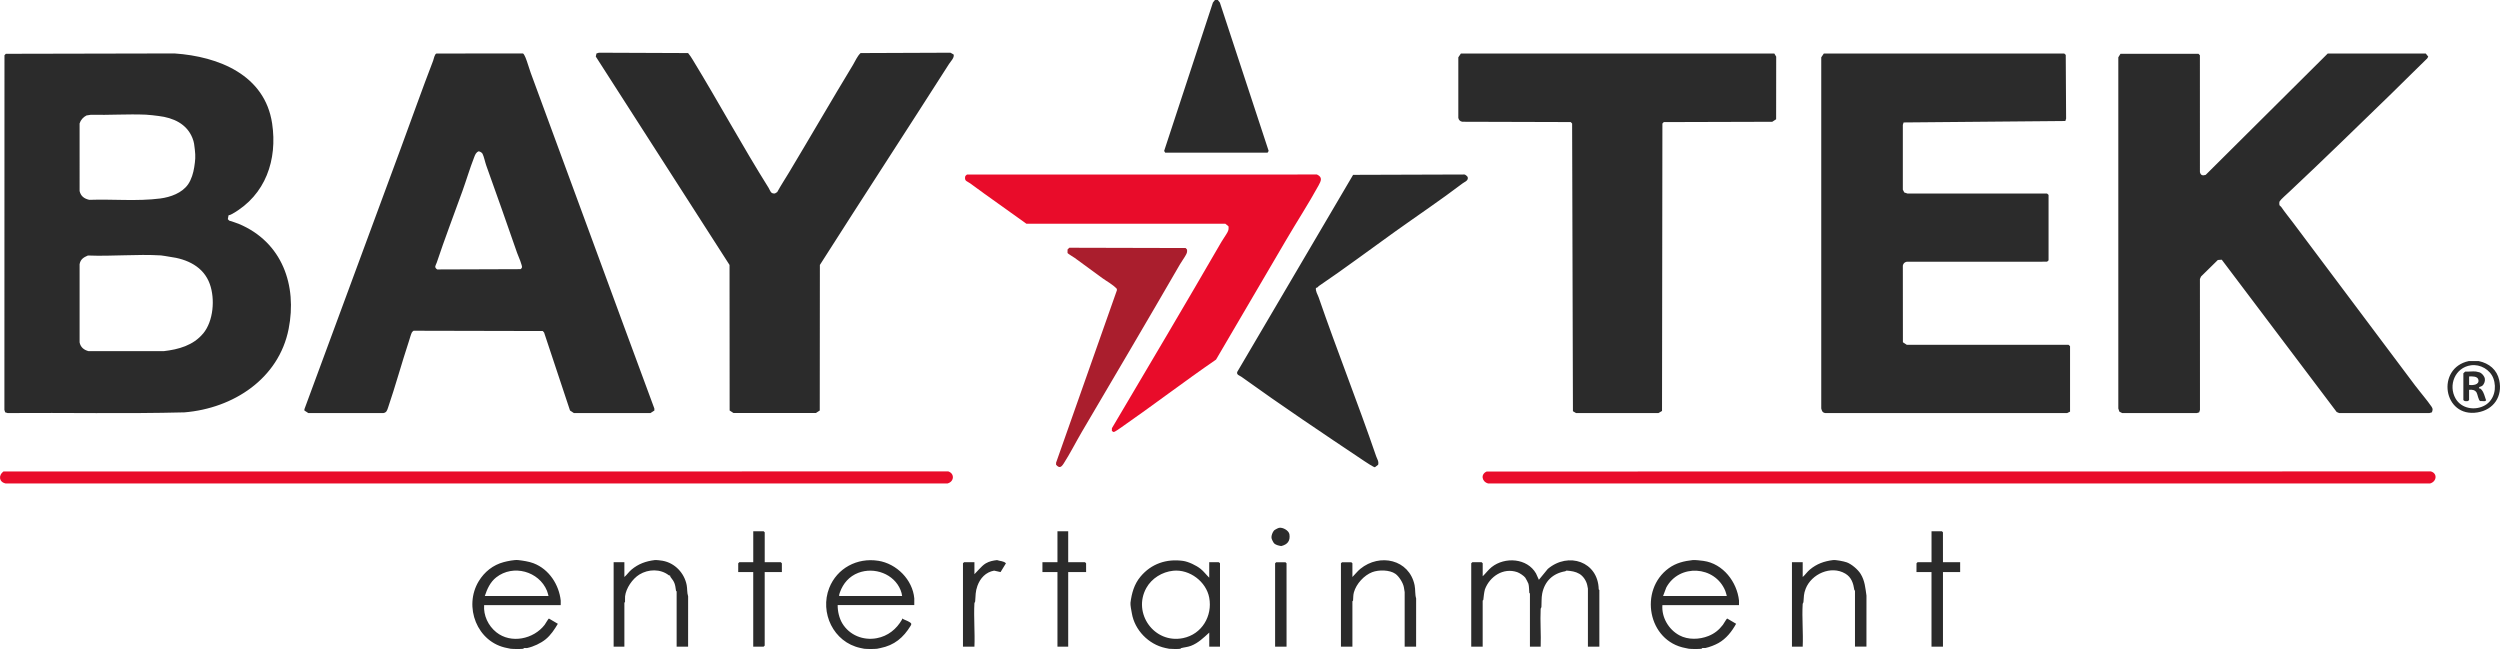
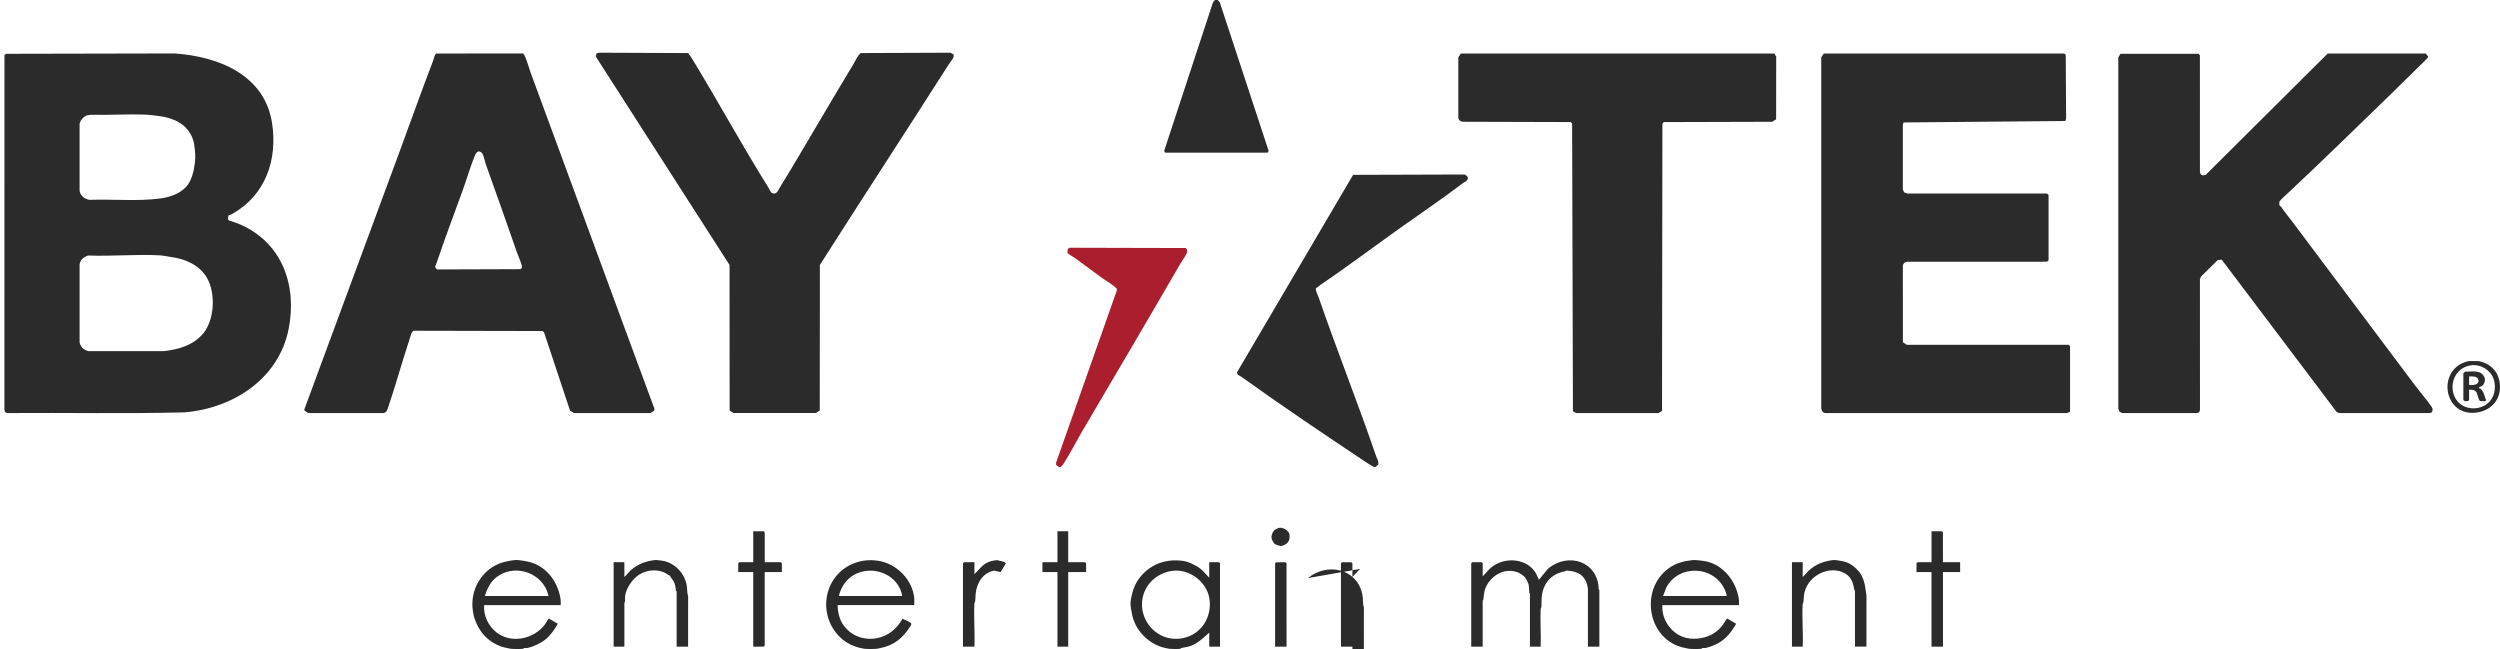
<svg xmlns="http://www.w3.org/2000/svg" viewBox="0 0 104 27">
-   <path d="m39.45 19.611-39.307.003c-.213.155-.19.437.086.497h39.191c.276-.075.3-.408.03-.5Zm61.673 0-39.277.004c-.263.113-.201.424.056.496h39.192c.27-.075.318-.417.03-.5ZM54.786 7.259l-14.561.003c-.037.029-.07.051-.077.1-.026.181.094.179.209.264.773.573 1.563 1.116 2.34 1.681l8.277.001.131.105c.013.101.004.161-.042.248-.074.136-.172.265-.25.398-1.502 2.596-3.031 5.174-4.558 7.755l-.001.115.074.045c.042-0.0.256-.152.312-.191 1.331-.925 2.613-1.906 3.947-2.824l2.917-4.977c.441-.753.933-1.51 1.351-2.272.106-.193.17-.337-.07-.451Z" style="fill:#e90c2a" />
  <path d="m44.484 10.306 4.838.012.057.061c.015.089-.001.142-.042.218-.074.136-.172.264-.25.398-1.347 2.33-2.715 4.647-4.08 6.967-.254.433-.493.91-.763 1.328-.099.153-.179.197-.312.042l.001-.084 2.53-7.173-.002-.058c-.167-.181-.395-.297-.594-.44-.389-.281-.772-.568-1.161-.849-.049-.036-.287-.173-.297-.206l.001-.143.074-.073Z" style="fill:#aa1e2d" />
-   <path d="M9.934 9.313c-.128-.054-.267-.09-.399-.135l-.057-.061.029-.159c.053-.008.112-.036.159-.063 1.392-.785 1.879-2.258 1.655-3.757-.3-2.015-2.215-2.789-4.063-2.915l-7.015.015-.057.061-.003 14.752.032.101.102.031c2.451-.019 4.917.034 7.357-.029 2.033-.168 3.924-1.401 4.333-3.469.358-1.808-.26-3.612-2.075-4.373ZM3.311 5.136c.045-.145.151-.264.287-.333l.18-.028c.757.018 1.536-.036 2.29-.005.158.006.378.037.538.056.599.073 1.159.321 1.397.91.074.183.081.299.102.485.034.294.02.446-.025.734-.037.239-.116.512-.256.714-.25.36-.733.533-1.158.588-.959.124-1.973.021-2.953.056-.213-.05-.352-.152-.402-.366V5.136Zm5.138 8.739c-.412.496-1.023.662-1.637.733H3.683c-.195-.051-.333-.164-.372-.366v-3.251c.039-.208.163-.283.346-.362.996.04 2.047-.063 3.036-.004.098.006.257.043.36.056.731.093 1.415.409 1.675 1.135.222.62.155 1.539-.278 2.06Zm18.774 3.203-.002-.084c-1.725-4.653-3.423-9.313-5.145-13.969-.075-.203-.135-.44-.217-.636-.016-.038-.071-.156-.101-.164l-3.6.001c-.08.023-.111.225-.14.301-.464 1.203-.892 2.418-1.34 3.63l-4.014 10.866-.001.055.162.105h3.129c.128-.023.152-.116.189-.224.312-.914.568-1.856.871-2.774.031-.094.08-.276.118-.352.014-.029.048-.053.073-.074l5.374.012.056.062 1.078 3.244.16.106h3.188l.161-.105Zm-5.567-5.881-3.468.012c-.146-.097-.057-.172-.021-.28.335-1.003.714-1.992 1.072-2.986.165-.458.308-.945.485-1.397.043-.109.074-.207.191-.252.058.012.133.052.159.104.062.124.105.349.156.491.433 1.205.861 2.418 1.281 3.63.051.147.127.295.17.448.027.095.073.16-.025.23Zm14.143-8.988c-.141.134-.213.322-.311.484-.903 1.489-1.774 2.998-2.669 4.489-.162.27-.336.533-.487.809l-.092.056c-.185.024-.194-.117-.266-.232-1.097-1.749-2.082-3.567-3.156-5.328-.058-.095-.12-.193-.193-.279l-3.709-.015-.102.031-.029.129 5.564 8.669.004 6.055.161.105h3.427l.161-.105.005-6.055c1.779-2.795 3.59-5.568 5.372-8.36.07-.11.23-.26.193-.394l-.132-.075-3.739.015Zm64.695 13.861c-1.694-2.266-3.396-4.527-5.091-6.791-.169-.226-.348-.44-.506-.673-.017-.026-.066-.051-.073-.075-.01-.035-.008-.128.012-.16.052-.082.313-.31.403-.395 1.427-1.339 2.84-2.719 4.245-4.082.499-.485.988-.98 1.489-1.464l.042-.074-.104-.13h-4.076l-5.078 5.049c-.129.043-.212.017-.24-.117l-.001-4.858-.057-.061h-3.247l-.09.146v14.609l.045.132.119.059h3.099l.102-.031.032-.101-.002-5.447.045-.102.7-.688.163-.012 4.781 6.336.104.044h3.755l.102-.031c.034-.096.048-.144-.014-.234-.197-.286-.445-.567-.656-.848Zm-21.172-1.726-.161-.105-.003-3.19c.02-.091.071-.141.164-.161l5.836-.001.062-.056V8.108l-.062-.056-5.806-.001-.134-.044-.06-.117V5.195l.032-.101 6.728-.06.032-.1-.015-2.651-.062-.056H75.871l-.107.158v14.608c.029.104.044.168.164.19h10.067l.119-.059v-2.724l-.062-.056-6.729-.001ZM60.773 2.227l-.107.158v2.519c.02.091.071.141.164.161l4.513.013.057.061.034 11.968.13.077h3.427l.149-.088.016-11.956.057-.061 4.513-.013.161-.105.003-2.604-.077-.129h-13.04Zm.148 5.032-4.632.015-4.821 8.199c-.035.124.096.145.177.203 1.657 1.193 3.423 2.378 5.122 3.513.06.04.392.26.43.248l.134-.103c.036-.143-.043-.236-.083-.354-.758-2.212-1.627-4.393-2.391-6.607-.044-.127-.136-.254-.114-.399.062.009.08-.047.119-.074 1.069-.723 2.105-1.502 3.157-2.254.942-.673 1.906-1.32 2.829-2.02.084-.064.251-.114.207-.262-.006-.022-.098-.106-.132-.104Zm-8.19-.907.045-.073-2.03-6.173-.085-.106h-.119l-.085.106-2.029 6.173.045.073h4.258Zm11.658 17.314-.372.454-.119-.264c-.364-.638-1.292-.704-1.847-.264-.132.105-.249.265-.371.381l-0-.542-.046-.043h-.385l-.046.043v3.469h.476v-1.917c0-.005.025-.014.027-.032.017-.147.028-.286.066-.433.201-.538.766-.916 1.347-.716.094.032.276.152.332.229.024.033.121.218.131.252.032.119.024.253.036.375.002.017.027.027.027.032v2.21h.447c.019-.517-.026-1.052-.001-1.567.001-.032.03-.053.032-.086.012-.186-.004-.371.032-.554.103-.516.442-.84.961-.929.017-.003.036-.031.062-.027.186.015.36.038.522.133.162.095.288.288.328.468.006.026.029.14.029.148v2.415h.476v-2.356c0-.005-.025-.014-.027-.032-.025-1.151-1.262-1.568-2.117-.847Zm-7.802 0c-.12.098-.217.23-.327.337v-.571l-.046-.043h-.385l-.046.043v3.469h.477v-1.888c0-.005.025-.015.027-.032.011-.12.002-.226.036-.345.099-.347.419-.703.76-.834.27-.104.723-.1.964.068.153.107.322.379.354.56.007.04.033.191.033.202v2.269h.476l.001-2.006c-.053-.177-.026-.369-.064-.552-.226-1.074-1.45-1.339-2.26-.677Zm-29.019-.338c-.066-.012-.272-.037-.33-.029-.373.047-.678.155-.967.396-.113.094-.19.217-.297.308v-.615h-.447v3.513h.447v-1.83c0-.005.026-.015.027-.032.007-.077-.007-.16.002-.232.038-.336.306-.728.596-.907.373-.23.877-.239 1.221.03.021.016.052.011.058.016.005.005-.001.036.016.057.174.216.191.299.227.568.002.018.027.027.027.032v2.298h.477l.001-2.094c-.05-.149-.03-.315-.06-.468-.096-.495-.485-.918-.998-1.01Zm49.25.064c-.115-.042-.453-.107-.562-.093-.373.047-.678.155-.967.396-.113.094-.19.217-.297.308v-.615h-.447v3.513h.447c.026-.582-.035-1.193-.001-1.772.002-.032.029-.052.032-.086.019-.217.008-.337.093-.553.241-.612 1.05-.979 1.645-.63.26.153.336.404.379.681.003.018.027.028.027.032v2.327h.477l.001-2.123c-.047-.317-.065-.615-.243-.903-.113-.183-.375-.407-.581-.482Zm4.009-1.247-.044-.045h-.432v1.288h-.581l-.044.045-.001.365h.625v3.103h.477v-3.103h.715v-.41h-.715l-.001-1.243Zm-48.345 1.243h-.67v-1.244l-.045-.044h-.432v1.288h-.581l-.044.045-.001.365h.625v3.103h.432l.045-.044v-3.059h.715l-.001-.365-.044-.045Zm-10.288.043c-.188-.072-.444-.11-.64-.132-.153-.017-.445.044-.6.085-.444.118-.802.404-1.039.794-.639 1.053-.077 2.553 1.19 2.782.043.008.128.027.135.028.122.014.413.015.536.001 0 0-.002-.022.017-.027.043-.012.095.004.144-.006.258-.055.562-.198.763-.362.215-.176.366-.409.506-.644l-.372-.219c-.021-0-.148.224-.178.263-.458.595-1.4.798-2.011.307-.338-.271-.538-.7-.506-1.127h3.186c-.005-.062.008-.131.001-.191-.071-.657-.483-1.304-1.131-1.551Zm.624 1.362h-2.65c.096-.292.226-.58.476-.776.702-.551 1.776-.254 2.11.56.026.063.045.148.064.216Zm22.319-1.405h-.7v-1.288h-.447v1.288h-.625v.41h.625v3.103h.447v-3.103h.745l-.001-.365-.044-.045Zm-4.124.044c-.114.067-.199.162-.283.249-.065.068-.128.138-.194.205v-.498h-.432l-.045.044v3.469h.477c.025-.593-.033-1.211-.001-1.801.002-.033.029-.052.032-.086.018-.234.008-.407.093-.641.115-.32.347-.573.695-.635l.268.06.224-.365c-.097-.101-.248-.087-.371-.133-.163.018-.322.05-.463.133Zm-4.481-.104c-.872-.137-1.712.305-2.037 1.132-.402 1.023.173 2.255 1.295 2.495.042.009.147.031.16.033.122.014.413.014.535-0.0.008-.001.096-.02.135-.028.587-.116.961-.437 1.261-.927.05-.081.035-.104-.045-.154-.093-.059-.214-.092-.309-.15-.004.006.006.027-.002.041-.23.401-.587.693-1.054.779-.561.104-1.131-.122-1.431-.616-.131-.217-.198-.513-.193-.761h3.186c-.007-.091.009-.19.001-.279-.07-.775-.73-1.445-1.504-1.566Zm-1.624 1.465c-.003-.052.016-.108.034-.157.133-.369.386-.661.759-.805.67-.258 1.493.042 1.763.717.029.071.057.168.064.245h-2.621Zm18.181-1.404-.045.043v3.469h.476V23.432l-.045-.043h-.385Zm17.774-.056c-.1-.014-.357-.044-.444-.034-.362.04-.694.118-.997.337-1.252.908-.877 3.039.699 3.324.043.008.128.027.135.028.122.014.414.015.536 0 0 0-.002-.022.017-.027.043-.012.095.004.144-.006.17-.037.384-.12.536-.205.324-.183.558-.484.733-.801l-.372-.219c-.021-0-.148.224-.178.263-.164.213-.346.362-.6.464-.373.15-.849.169-1.213-.029-.451-.245-.742-.751-.704-1.255h3.186c-.005-.062.008-.131.001-.191-.083-.767-.657-1.535-1.479-1.649Zm.971 1.46h-2.65l.133-.352c.537-.997 2.024-.912 2.454.137.026.063.045.148.064.216ZM50.304 23.388v.644c-.118-.114-.229-.263-.357-.366-.182-.146-.506-.301-.733-.333-.686-.095-1.32.116-1.769.654-.265.317-.366.692-.417 1.083-.013.102.039.335.057.444.116.691.689 1.291 1.392 1.442.042.009.147.031.16.033.104.012.375.014.477 0 0 0-.002-.022.017-.027.131-.035.27-.042.411-.095.303-.115.53-.34.763-.552v.586h.447V23.432l-.046-.043-.401-.001Zm-1.091 3.158c-1.2.243-2.107-1.04-1.526-2.086.224-.403.66-.67 1.116-.717.686-.072 1.378.455 1.501 1.122.14.752-.298 1.52-1.092 1.681Zm3.997-4.589c-.04.007-.185.083-.212.113-.061.071-.117.217-.104.309.007.053.079.201.119.234.075.063.188.086.285.103.264-.065.381-.213.343-.485-.022-.16-.275-.302-.43-.274Zm50.759-6.139c-.095-.437-.417-.704-.856-.798h-.41c-1.375.289-1.071 2.369.358 2.137.683-.111 1.053-.674.908-1.339Zm-.588 1.039c-.413.241-.986.146-1.229-.278-.315-.552-.024-1.29.641-1.383.386-.054.793.18.93.542.15.399.042.894-.342 1.119Zm-.145-.641c-.028-.032-.056-.064-.105-.058-.022-.078.065-.063.12-.102.086-.06.134-.192.12-.294-.016-.113-.118-.235-.228-.274-.016-.006-.125-.031-.145-.033-.138-.015-.303.012-.446.003l-.076.071v1.112c.035.053.102.053.164.045.01-.002.019-.002.029-.002l.045-.043v-.424c.124-.015.248.001.314.116.039.068.079.332.149.351.061-.007.154.015.207.001.009-.002.06-.043.029-.057-.049-.135-.081-.299-.177-.411Zm-.521-.204v-.352c.125-.004.349-.016.385.134.05.216-.227.241-.385.218Z" style="fill:#2b2b2b" />
+   <path d="M9.934 9.313c-.128-.054-.267-.09-.399-.135l-.057-.061.029-.159c.053-.008.112-.036.159-.063 1.392-.785 1.879-2.258 1.655-3.757-.3-2.015-2.215-2.789-4.063-2.915l-7.015.015-.057.061-.003 14.752.032.101.102.031c2.451-.019 4.917.034 7.357-.029 2.033-.168 3.924-1.401 4.333-3.469.358-1.808-.26-3.612-2.075-4.373ZM3.311 5.136c.045-.145.151-.264.287-.333l.18-.028c.757.018 1.536-.036 2.29-.005.158.006.378.037.538.056.599.073 1.159.321 1.397.91.074.183.081.299.102.485.034.294.02.446-.025.734-.037.239-.116.512-.256.714-.25.36-.733.533-1.158.588-.959.124-1.973.021-2.953.056-.213-.05-.352-.152-.402-.366V5.136Zm5.138 8.739c-.412.496-1.023.662-1.637.733H3.683c-.195-.051-.333-.164-.372-.366v-3.251c.039-.208.163-.283.346-.362.996.04 2.047-.063 3.036-.004.098.006.257.043.36.056.731.093 1.415.409 1.675 1.135.222.62.155 1.539-.278 2.06Zm18.774 3.203-.002-.084c-1.725-4.653-3.423-9.313-5.145-13.969-.075-.203-.135-.44-.217-.636-.016-.038-.071-.156-.101-.164l-3.6.001c-.08.023-.111.225-.14.301-.464 1.203-.892 2.418-1.34 3.63l-4.014 10.866-.001.055.162.105h3.129c.128-.023.152-.116.189-.224.312-.914.568-1.856.871-2.774.031-.094.08-.276.118-.352.014-.029.048-.053.073-.074l5.374.012.056.062 1.078 3.244.16.106h3.188l.161-.105Zm-5.567-5.881-3.468.012c-.146-.097-.057-.172-.021-.28.335-1.003.714-1.992 1.072-2.986.165-.458.308-.945.485-1.397.043-.109.074-.207.191-.252.058.012.133.052.159.104.062.124.105.349.156.491.433 1.205.861 2.418 1.281 3.63.051.147.127.295.17.448.027.095.073.16-.025.23Zm14.143-8.988c-.141.134-.213.322-.311.484-.903 1.489-1.774 2.998-2.669 4.489-.162.27-.336.533-.487.809l-.092.056c-.185.024-.194-.117-.266-.232-1.097-1.749-2.082-3.567-3.156-5.328-.058-.095-.12-.193-.193-.279l-3.709-.015-.102.031-.029.129 5.564 8.669.004 6.055.161.105h3.427l.161-.105.005-6.055c1.779-2.795 3.59-5.568 5.372-8.36.07-.11.23-.26.193-.394l-.132-.075-3.739.015Zm64.695 13.861c-1.694-2.266-3.396-4.527-5.091-6.791-.169-.226-.348-.44-.506-.673-.017-.026-.066-.051-.073-.075-.01-.035-.008-.128.012-.16.052-.082.313-.31.403-.395 1.427-1.339 2.84-2.719 4.245-4.082.499-.485.988-.98 1.489-1.464l.042-.074-.104-.13h-4.076l-5.078 5.049c-.129.043-.212.017-.24-.117l-.001-4.858-.057-.061h-3.247l-.09.146v14.609l.045.132.119.059h3.099l.102-.031.032-.101-.002-5.447.045-.102.7-.688.163-.012 4.781 6.336.104.044h3.755l.102-.031c.034-.096.048-.144-.014-.234-.197-.286-.445-.567-.656-.848Zm-21.172-1.726-.161-.105-.003-3.19c.02-.091.071-.141.164-.161l5.836-.001.062-.056V8.108l-.062-.056-5.806-.001-.134-.044-.06-.117V5.195l.032-.101 6.728-.06.032-.1-.015-2.651-.062-.056H75.871l-.107.158v14.608c.029.104.044.168.164.19h10.067l.119-.059v-2.724l-.062-.056-6.729-.001ZM60.773 2.227l-.107.158v2.519c.02.091.071.141.164.161l4.513.013.057.061.034 11.968.13.077h3.427l.149-.088.016-11.956.057-.061 4.513-.013.161-.105.003-2.604-.077-.129h-13.04Zm.148 5.032-4.632.015-4.821 8.199c-.035.124.096.145.177.203 1.657 1.193 3.423 2.378 5.122 3.513.06.04.392.26.43.248l.134-.103c.036-.143-.043-.236-.083-.354-.758-2.212-1.627-4.393-2.391-6.607-.044-.127-.136-.254-.114-.399.062.009.08-.047.119-.074 1.069-.723 2.105-1.502 3.157-2.254.942-.673 1.906-1.32 2.829-2.02.084-.064.251-.114.207-.262-.006-.022-.098-.106-.132-.104Zm-8.19-.907.045-.073-2.03-6.173-.085-.106h-.119l-.085.106-2.029 6.173.045.073h4.258Zm11.658 17.314-.372.454-.119-.264c-.364-.638-1.292-.704-1.847-.264-.132.105-.249.265-.371.381l-0-.542-.046-.043h-.385l-.046.043v3.469h.476v-1.917c0-.005.025-.014.027-.032.017-.147.028-.286.066-.433.201-.538.766-.916 1.347-.716.094.032.276.152.332.229.024.033.121.218.131.252.032.119.024.253.036.375.002.017.027.027.027.032v2.21h.447c.019-.517-.026-1.052-.001-1.567.001-.032.03-.053.032-.086.012-.186-.004-.371.032-.554.103-.516.442-.84.961-.929.017-.003.036-.031.062-.027.186.015.36.038.522.133.162.095.288.288.328.468.006.026.029.14.029.148v2.415h.476v-2.356c0-.005-.025-.014-.027-.032-.025-1.151-1.262-1.568-2.117-.847Zm-7.802 0c-.12.098-.217.23-.327.337v-.571l-.046-.043h-.385l-.046.043v3.469h.477v-1.888v2.269h.476l.001-2.006c-.053-.177-.026-.369-.064-.552-.226-1.074-1.45-1.339-2.26-.677Zm-29.019-.338c-.066-.012-.272-.037-.33-.029-.373.047-.678.155-.967.396-.113.094-.19.217-.297.308v-.615h-.447v3.513h.447v-1.83c0-.005.026-.015.027-.032.007-.077-.007-.16.002-.232.038-.336.306-.728.596-.907.373-.23.877-.239 1.221.03.021.016.052.011.058.016.005.005-.001.036.016.057.174.216.191.299.227.568.002.018.027.027.027.032v2.298h.477l.001-2.094c-.05-.149-.03-.315-.06-.468-.096-.495-.485-.918-.998-1.01Zm49.25.064c-.115-.042-.453-.107-.562-.093-.373.047-.678.155-.967.396-.113.094-.19.217-.297.308v-.615h-.447v3.513h.447c.026-.582-.035-1.193-.001-1.772.002-.032.029-.052.032-.086.019-.217.008-.337.093-.553.241-.612 1.05-.979 1.645-.63.26.153.336.404.379.681.003.018.027.028.027.032v2.327h.477l.001-2.123c-.047-.317-.065-.615-.243-.903-.113-.183-.375-.407-.581-.482Zm4.009-1.247-.044-.045h-.432v1.288h-.581l-.044.045-.001.365h.625v3.103h.477v-3.103h.715v-.41h-.715l-.001-1.243Zm-48.345 1.243h-.67v-1.244l-.045-.044h-.432v1.288h-.581l-.044.045-.001.365h.625v3.103h.432l.045-.044v-3.059h.715l-.001-.365-.044-.045Zm-10.288.043c-.188-.072-.444-.11-.64-.132-.153-.017-.445.044-.6.085-.444.118-.802.404-1.039.794-.639 1.053-.077 2.553 1.19 2.782.043.008.128.027.135.028.122.014.413.015.536.001 0 0-.002-.022.017-.027.043-.012.095.004.144-.006.258-.055.562-.198.763-.362.215-.176.366-.409.506-.644l-.372-.219c-.021-0-.148.224-.178.263-.458.595-1.4.798-2.011.307-.338-.271-.538-.7-.506-1.127h3.186c-.005-.062.008-.131.001-.191-.071-.657-.483-1.304-1.131-1.551Zm.624 1.362h-2.65c.096-.292.226-.58.476-.776.702-.551 1.776-.254 2.11.56.026.063.045.148.064.216Zm22.319-1.405h-.7v-1.288h-.447v1.288h-.625v.41h.625v3.103h.447v-3.103h.745l-.001-.365-.044-.045Zm-4.124.044c-.114.067-.199.162-.283.249-.065.068-.128.138-.194.205v-.498h-.432l-.045.044v3.469h.477c.025-.593-.033-1.211-.001-1.801.002-.033.029-.052.032-.086.018-.234.008-.407.093-.641.115-.32.347-.573.695-.635l.268.06.224-.365c-.097-.101-.248-.087-.371-.133-.163.018-.322.05-.463.133Zm-4.481-.104c-.872-.137-1.712.305-2.037 1.132-.402 1.023.173 2.255 1.295 2.495.042.009.147.031.16.033.122.014.413.014.535-0.0.008-.001.096-.02.135-.028.587-.116.961-.437 1.261-.927.05-.081.035-.104-.045-.154-.093-.059-.214-.092-.309-.15-.004.006.006.027-.002.041-.23.401-.587.693-1.054.779-.561.104-1.131-.122-1.431-.616-.131-.217-.198-.513-.193-.761h3.186c-.007-.091.009-.19.001-.279-.07-.775-.73-1.445-1.504-1.566Zm-1.624 1.465c-.003-.052.016-.108.034-.157.133-.369.386-.661.759-.805.67-.258 1.493.042 1.763.717.029.071.057.168.064.245h-2.621Zm18.181-1.404-.045.043v3.469h.476V23.432l-.045-.043h-.385Zm17.774-.056c-.1-.014-.357-.044-.444-.034-.362.04-.694.118-.997.337-1.252.908-.877 3.039.699 3.324.043.008.128.027.135.028.122.014.414.015.536 0 0 0-.002-.022.017-.027.043-.012.095.004.144-.006.17-.037.384-.12.536-.205.324-.183.558-.484.733-.801l-.372-.219c-.021-0-.148.224-.178.263-.164.213-.346.362-.6.464-.373.15-.849.169-1.213-.029-.451-.245-.742-.751-.704-1.255h3.186c-.005-.062.008-.131.001-.191-.083-.767-.657-1.535-1.479-1.649Zm.971 1.46h-2.65l.133-.352c.537-.997 2.024-.912 2.454.137.026.063.045.148.064.216ZM50.304 23.388v.644c-.118-.114-.229-.263-.357-.366-.182-.146-.506-.301-.733-.333-.686-.095-1.32.116-1.769.654-.265.317-.366.692-.417 1.083-.013.102.039.335.057.444.116.691.689 1.291 1.392 1.442.042.009.147.031.16.033.104.012.375.014.477 0 0 0-.002-.022.017-.027.131-.035.27-.042.411-.095.303-.115.53-.34.763-.552v.586h.447V23.432l-.046-.043-.401-.001Zm-1.091 3.158c-1.2.243-2.107-1.04-1.526-2.086.224-.403.66-.67 1.116-.717.686-.072 1.378.455 1.501 1.122.14.752-.298 1.52-1.092 1.681Zm3.997-4.589c-.04.007-.185.083-.212.113-.061.071-.117.217-.104.309.007.053.079.201.119.234.075.063.188.086.285.103.264-.065.381-.213.343-.485-.022-.16-.275-.302-.43-.274Zm50.759-6.139c-.095-.437-.417-.704-.856-.798h-.41c-1.375.289-1.071 2.369.358 2.137.683-.111 1.053-.674.908-1.339Zm-.588 1.039c-.413.241-.986.146-1.229-.278-.315-.552-.024-1.29.641-1.383.386-.054.793.18.93.542.15.399.042.894-.342 1.119Zm-.145-.641c-.028-.032-.056-.064-.105-.058-.022-.078.065-.063.12-.102.086-.06.134-.192.12-.294-.016-.113-.118-.235-.228-.274-.016-.006-.125-.031-.145-.033-.138-.015-.303.012-.446.003l-.076.071v1.112c.035.053.102.053.164.045.01-.002.019-.002.029-.002l.045-.043v-.424c.124-.015.248.001.314.116.039.068.079.332.149.351.061-.007.154.015.207.001.009-.002.06-.043.029-.057-.049-.135-.081-.299-.177-.411Zm-.521-.204v-.352c.125-.004.349-.016.385.134.05.216-.227.241-.385.218Z" style="fill:#2b2b2b" />
</svg>